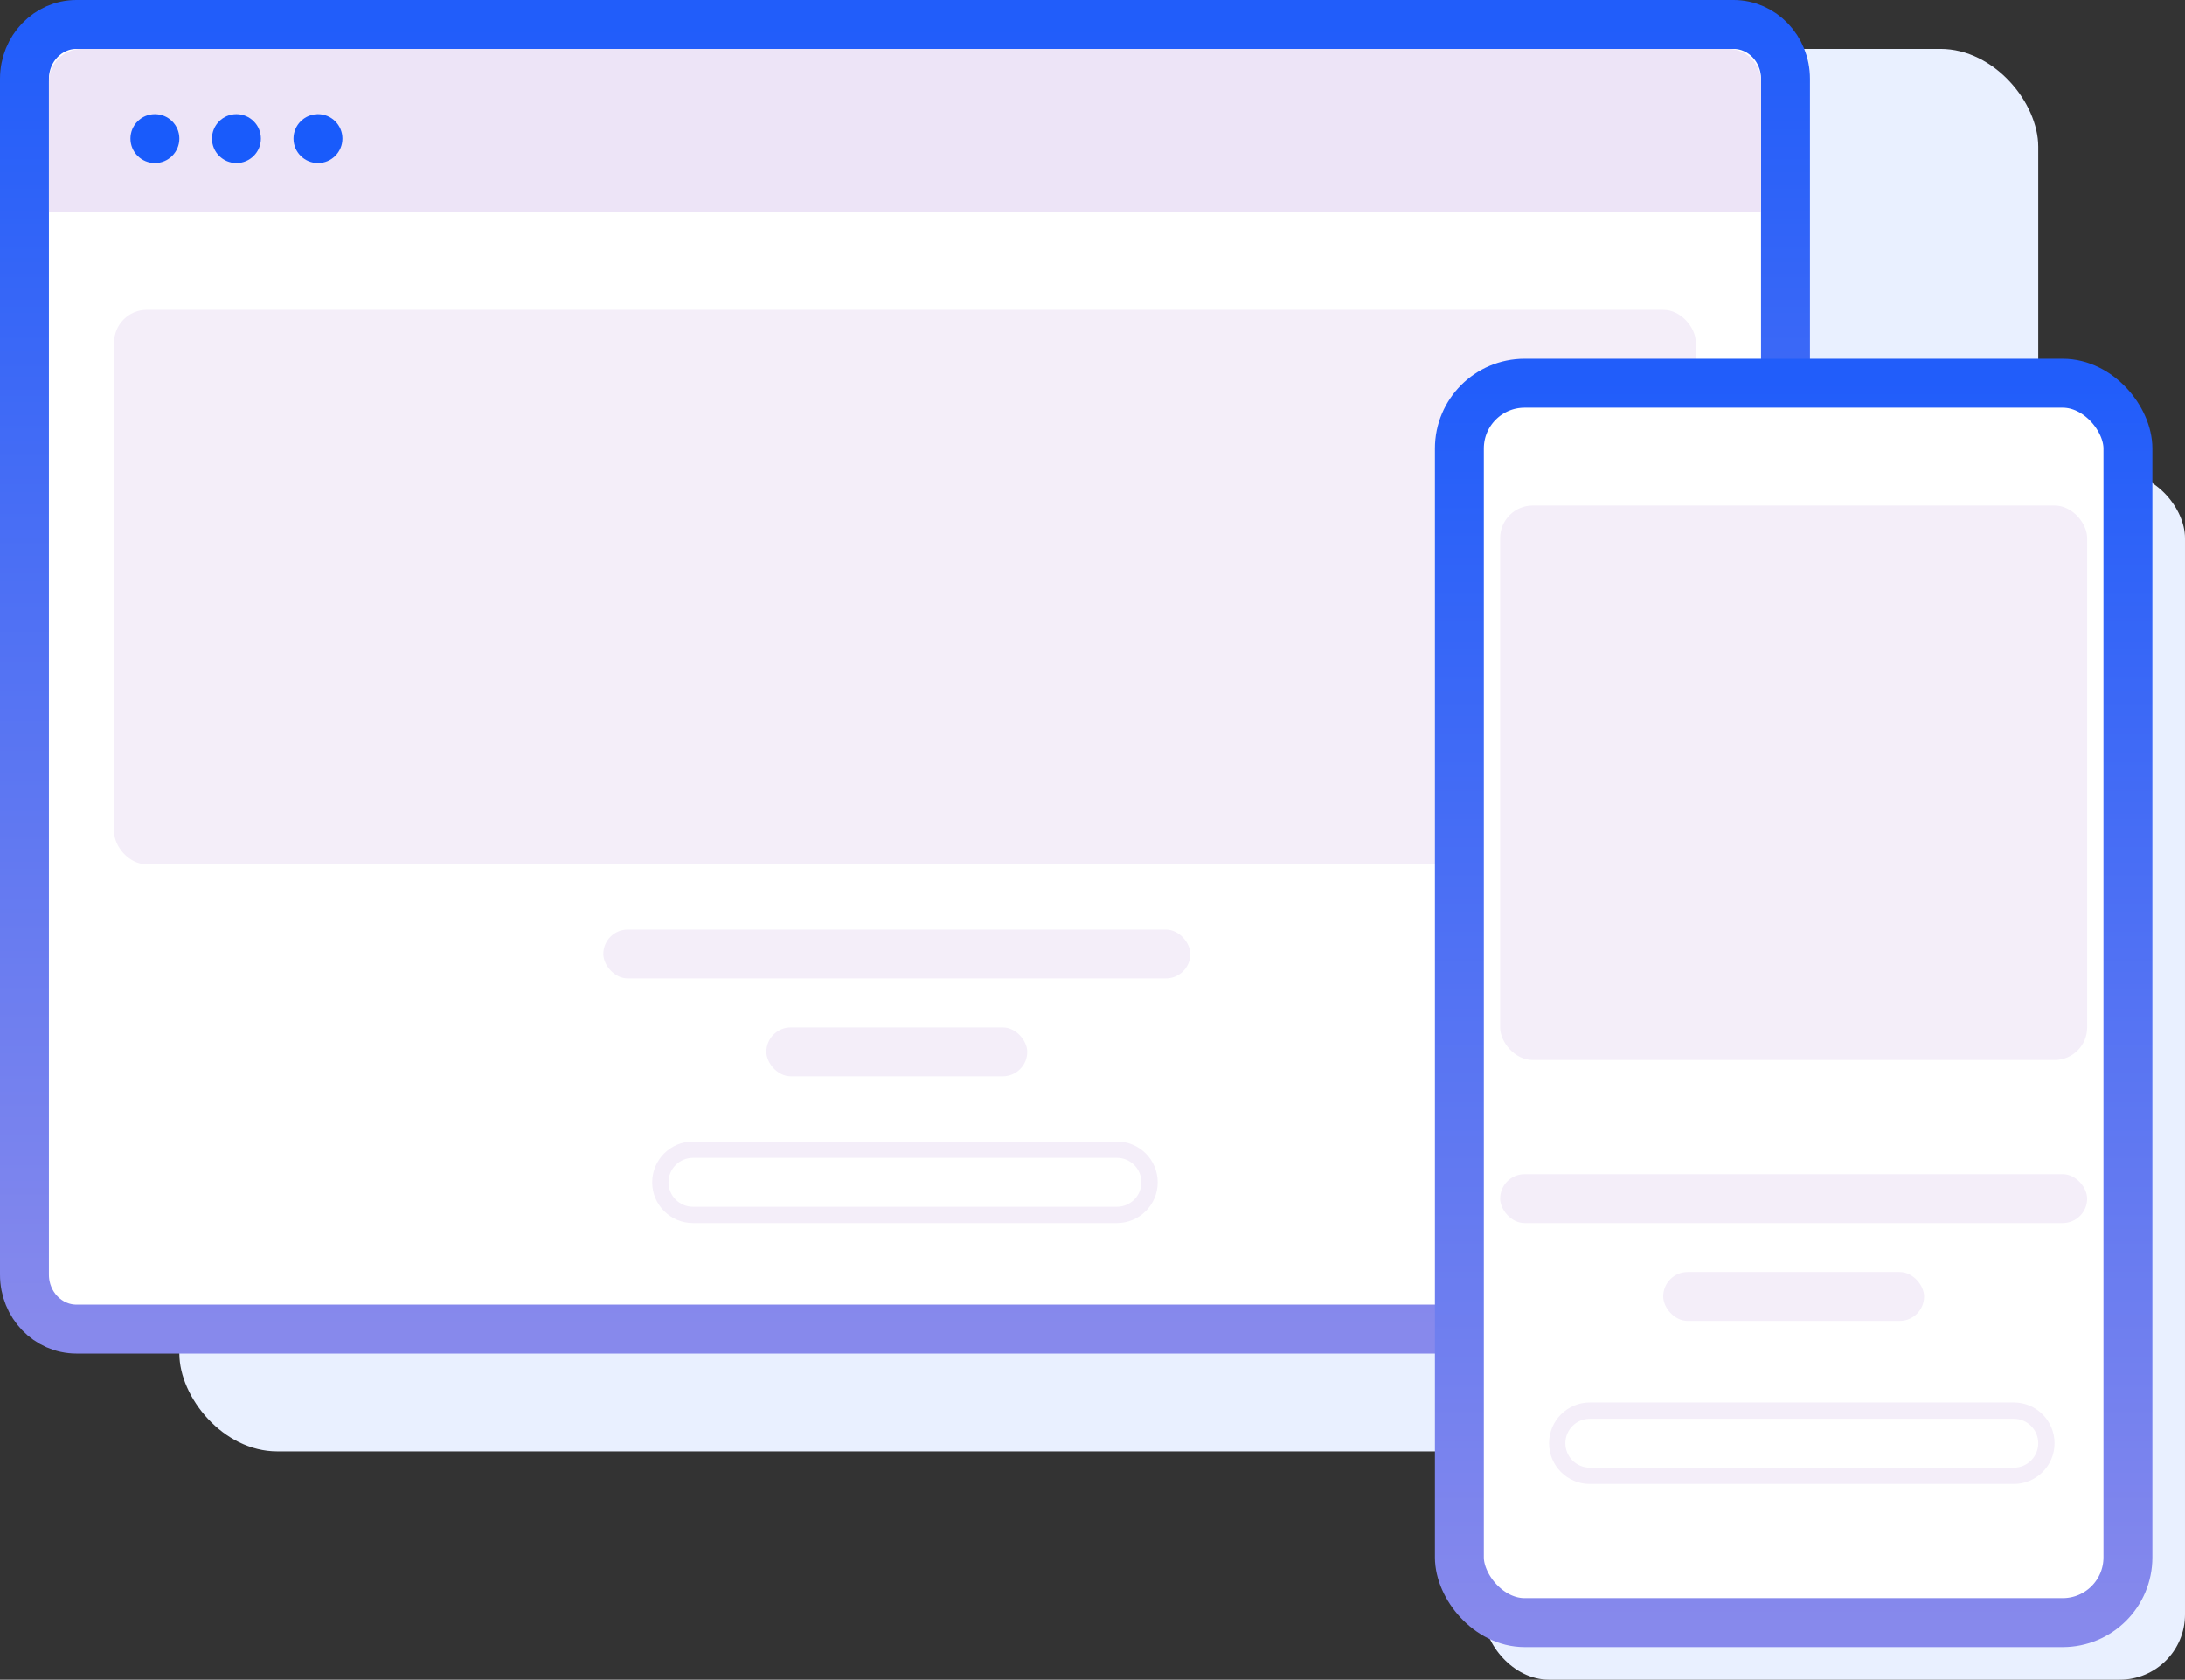
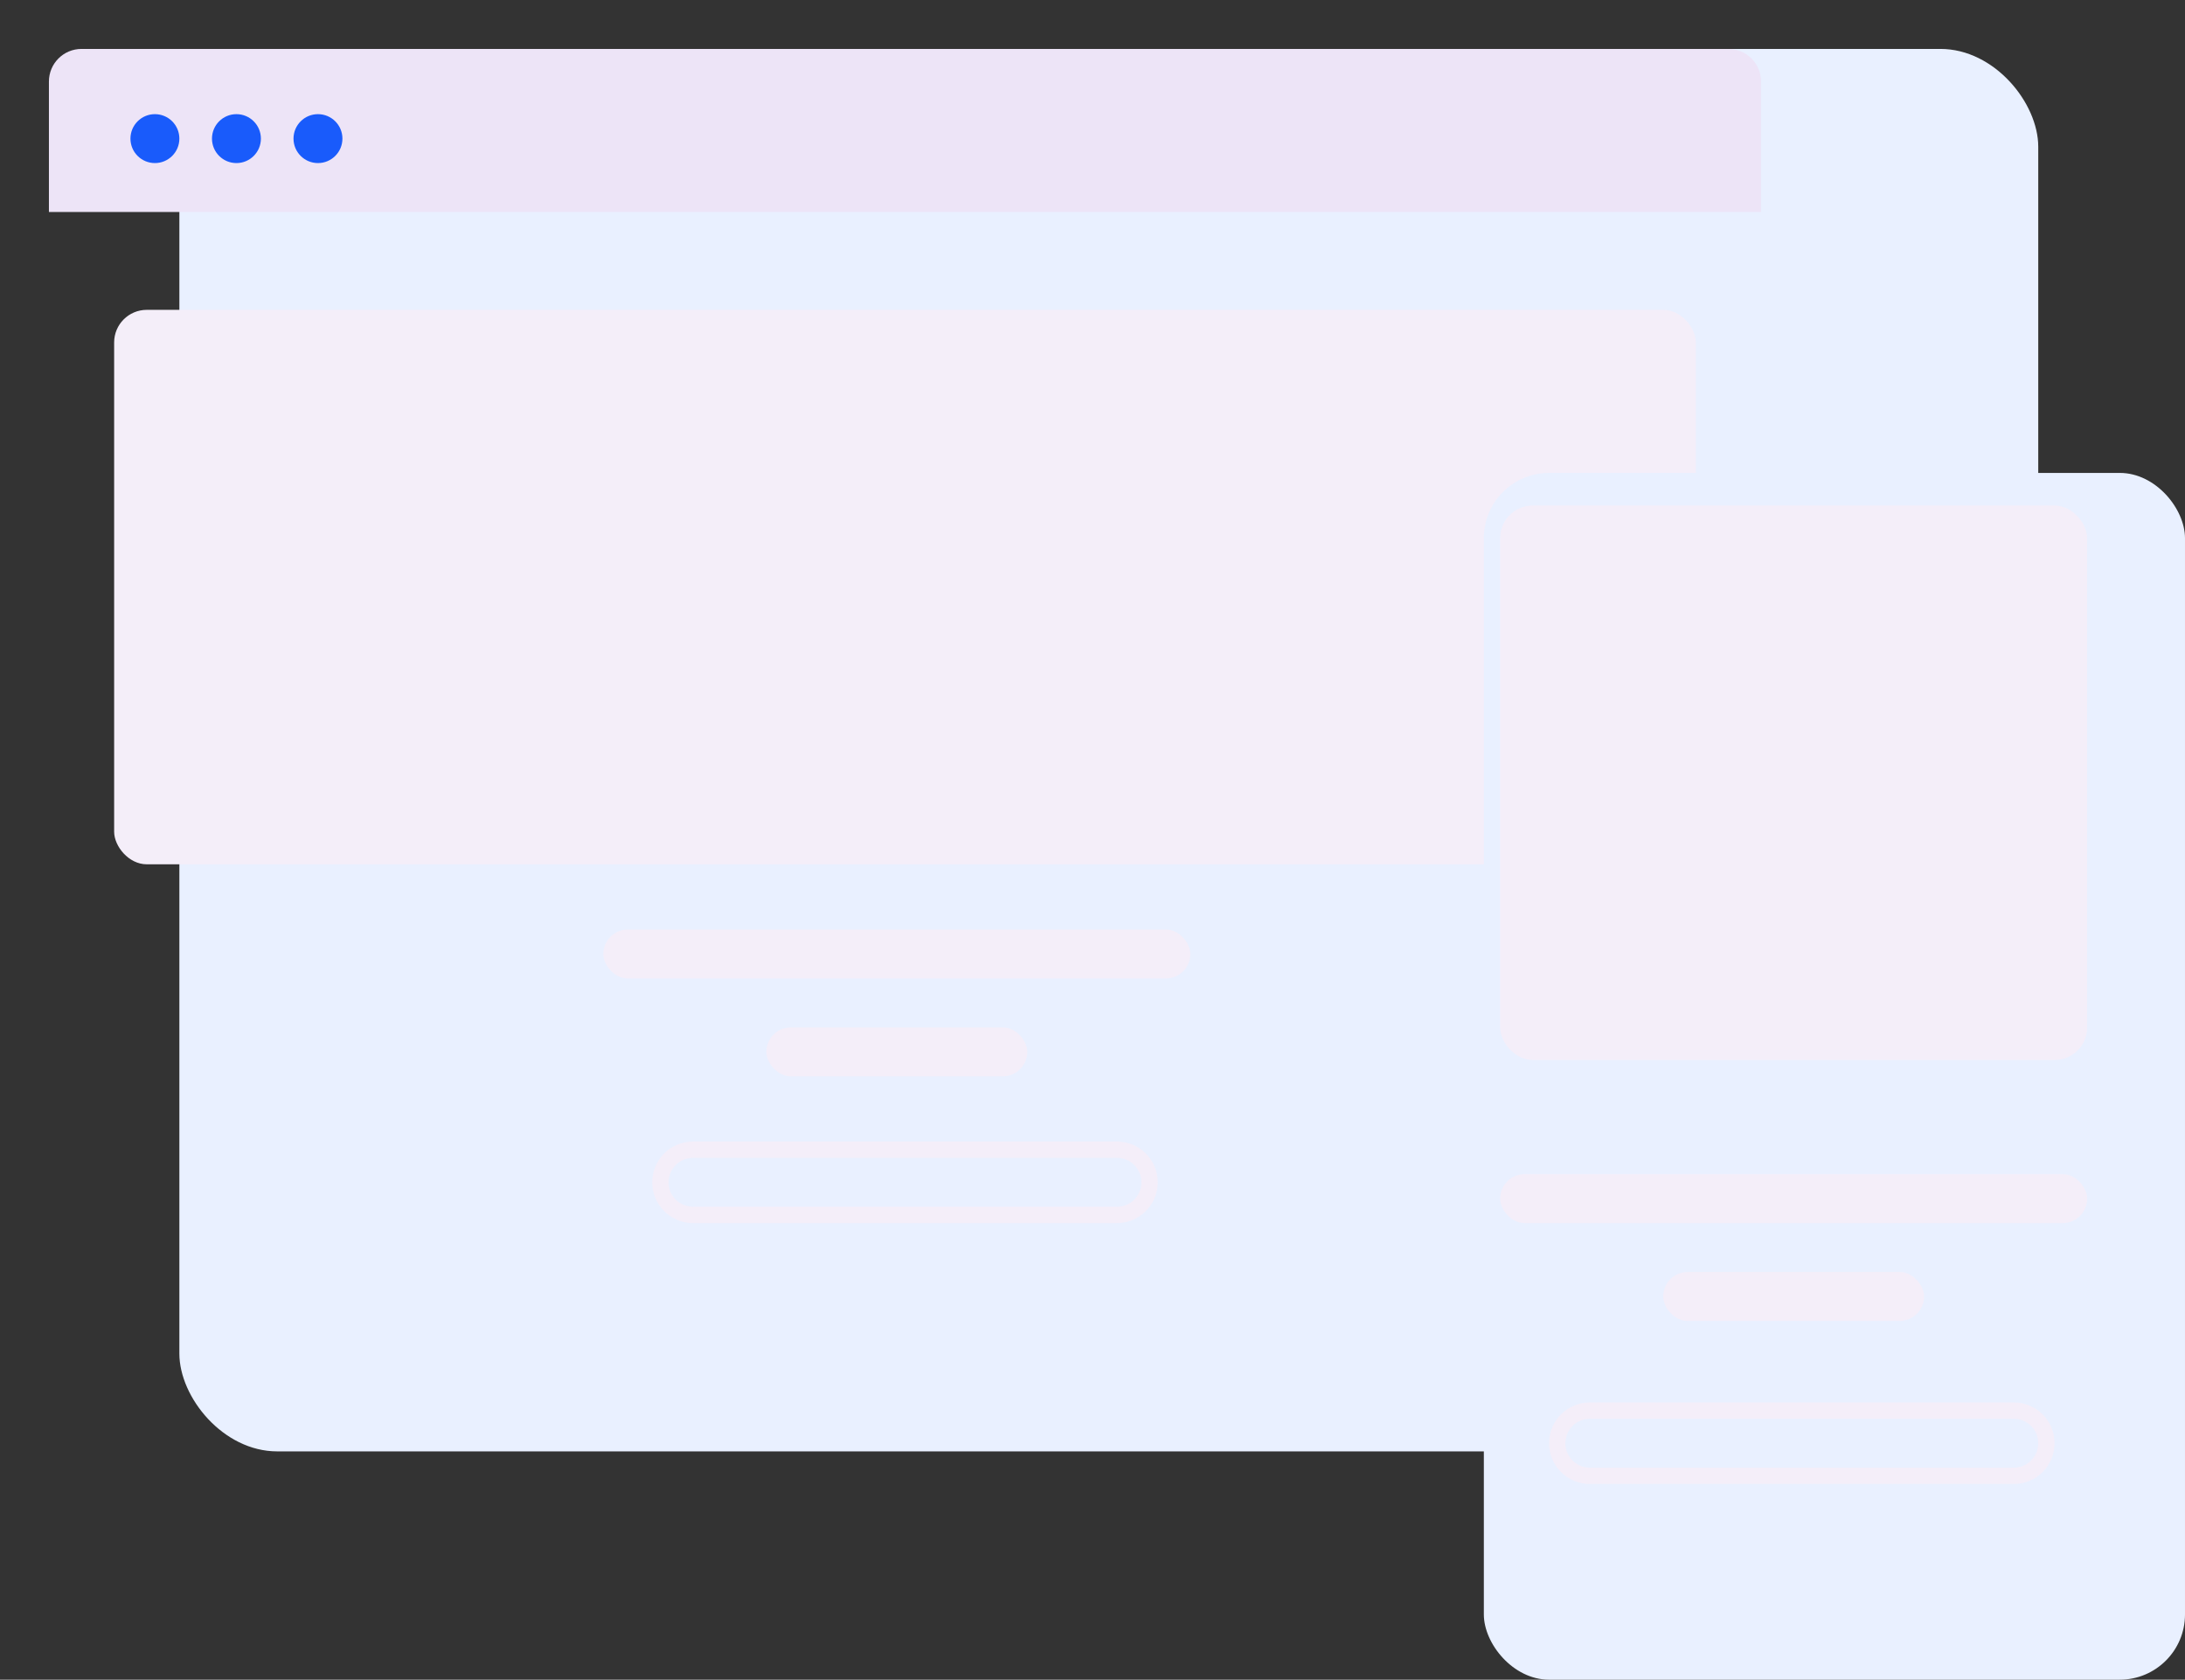
<svg xmlns="http://www.w3.org/2000/svg" width="134px" height="103px" viewBox="0 0 134 103" version="1.1">
  <rect x="0" y="0" width="134" height="103" fill="#333333" stroke="none" />
  <title>ic-2-responsive</title>
  <desc>Created with Sketch.</desc>
  <defs>
    <linearGradient x1="50%" y1="0%" x2="50%" y2="100%" id="linearGradient-1">
      <stop stop-color="#215DFA" offset="0%" />
      <stop stop-color="#8789EC" offset="100%" />
    </linearGradient>
    <linearGradient x1="50%" y1="0%" x2="50%" y2="100%" id="linearGradient-2">
      <stop stop-color="#215DFA" offset="0%" />
      <stop stop-color="#8789EC" offset="100%" />
    </linearGradient>
  </defs>
  <g id="icons" stroke="none" stroke-width="1" fill="none" fill-rule="evenodd">
    <g id="ic-2-responsive">
      <g id="ic-1-elements">
        <rect id="Rectangle" fill="#E9F0FF" x="11" y="3" width="114" height="86" rx="6" />
-         <path d="M4.69,1.5 C2.939,1.5 1.5,2.983 1.5,4.835 L1.5,78.165 C1.5,80.017 2.939,81.5 4.69,81.5 L106.31,81.5 C108.061,81.5 109.5,80.017 109.5,78.165 L109.5,4.835 C109.5,2.983 108.061,1.5 106.31,1.5 L4.69,1.5 Z" id="Path" stroke="url(#linearGradient-1)" stroke-width="3" fill="#FFFFFF" fill-rule="nonzero" />
        <rect id="Rectangle" fill="#F4EEF9" x="37" y="57" width="36" height="3" rx="1.5" />
        <path d="M42.5,71 C41.672,71 41,71.672 41,72.5 C41,73.328 41.672,74 42.5,74 L68.5,74 C69.328,74 70,73.328 70,72.5 C70,71.672 69.328,71 68.5,71 L42.5,71 Z M42.5,70 L68.5,70 C69.881,70 71,71.119 71,72.5 C71,73.881 69.881,75 68.5,75 L42.5,75 C41.119,75 40,73.881 40,72.5 C40,71.119 41.119,70 42.5,70 Z" id="Rectangle" fill="#F4EEF9" fill-rule="nonzero" />
        <rect id="Rectangle" fill="#F4EEF9" x="47" y="63" width="16" height="3" rx="1.5" />
        <rect id="Rectangle" fill="#F4EEF9" x="7" y="19" width="97" height="34" rx="2" />
        <path d="M5,3 L106,3 C107.105,3 108,3.895 108,5 L108,13 L3,13 L3,5 C3,3.895 3.895,3 5,3 Z" id="Rectangle" fill="#EDE4F7" />
        <circle id="Oval" fill="#195BFB" cx="9.5" cy="8.5" r="1.5" />
        <circle id="Oval" fill="#195BFB" cx="14.5" cy="8.5" r="1.5" />
        <circle id="Oval" fill="#195BFB" cx="19.5" cy="8.5" r="1.5" />
      </g>
      <g id="Group-10" transform="translate(88, 22)">
        <g id="Group-11">
          <rect id="Rectangle" fill="#E9F0FF" x="3" y="7" width="43" height="74" rx="4" />
-           <rect id="Rectangle" stroke="url(#linearGradient-2)" stroke-width="3" fill="#FFFFFF" x="1.5" y="1.5" width="41" height="76" rx="4" />
          <rect id="Rectangle" fill="#F4EEF9" x="4" y="50" width="36" height="3" rx="1.5" />
          <path d="M9.5,65 C8.672,65 8,65.672 8,66.5 C8,67.328 8.672,68 9.5,68 L35.5,68 C36.328,68 37,67.328 37,66.5 C37,65.672 36.328,65 35.5,65 L9.5,65 Z M9.5,64 L35.5,64 C36.881,64 38,65.119 38,66.5 C38,67.881 36.881,69 35.5,69 L9.5,69 C8.119,69 7,67.881 7,66.5 C7,65.119 8.119,64 9.5,64 Z" id="Rectangle" fill="#F4EEF9" fill-rule="nonzero" />
          <rect id="Rectangle" fill="#F4EEF9" x="14" y="56" width="16" height="3" rx="1.5" />
          <rect id="Rectangle" fill="#F4EEF9" x="4" y="9" width="36" height="34" rx="2" />
        </g>
      </g>
    </g>
  </g>
</svg>